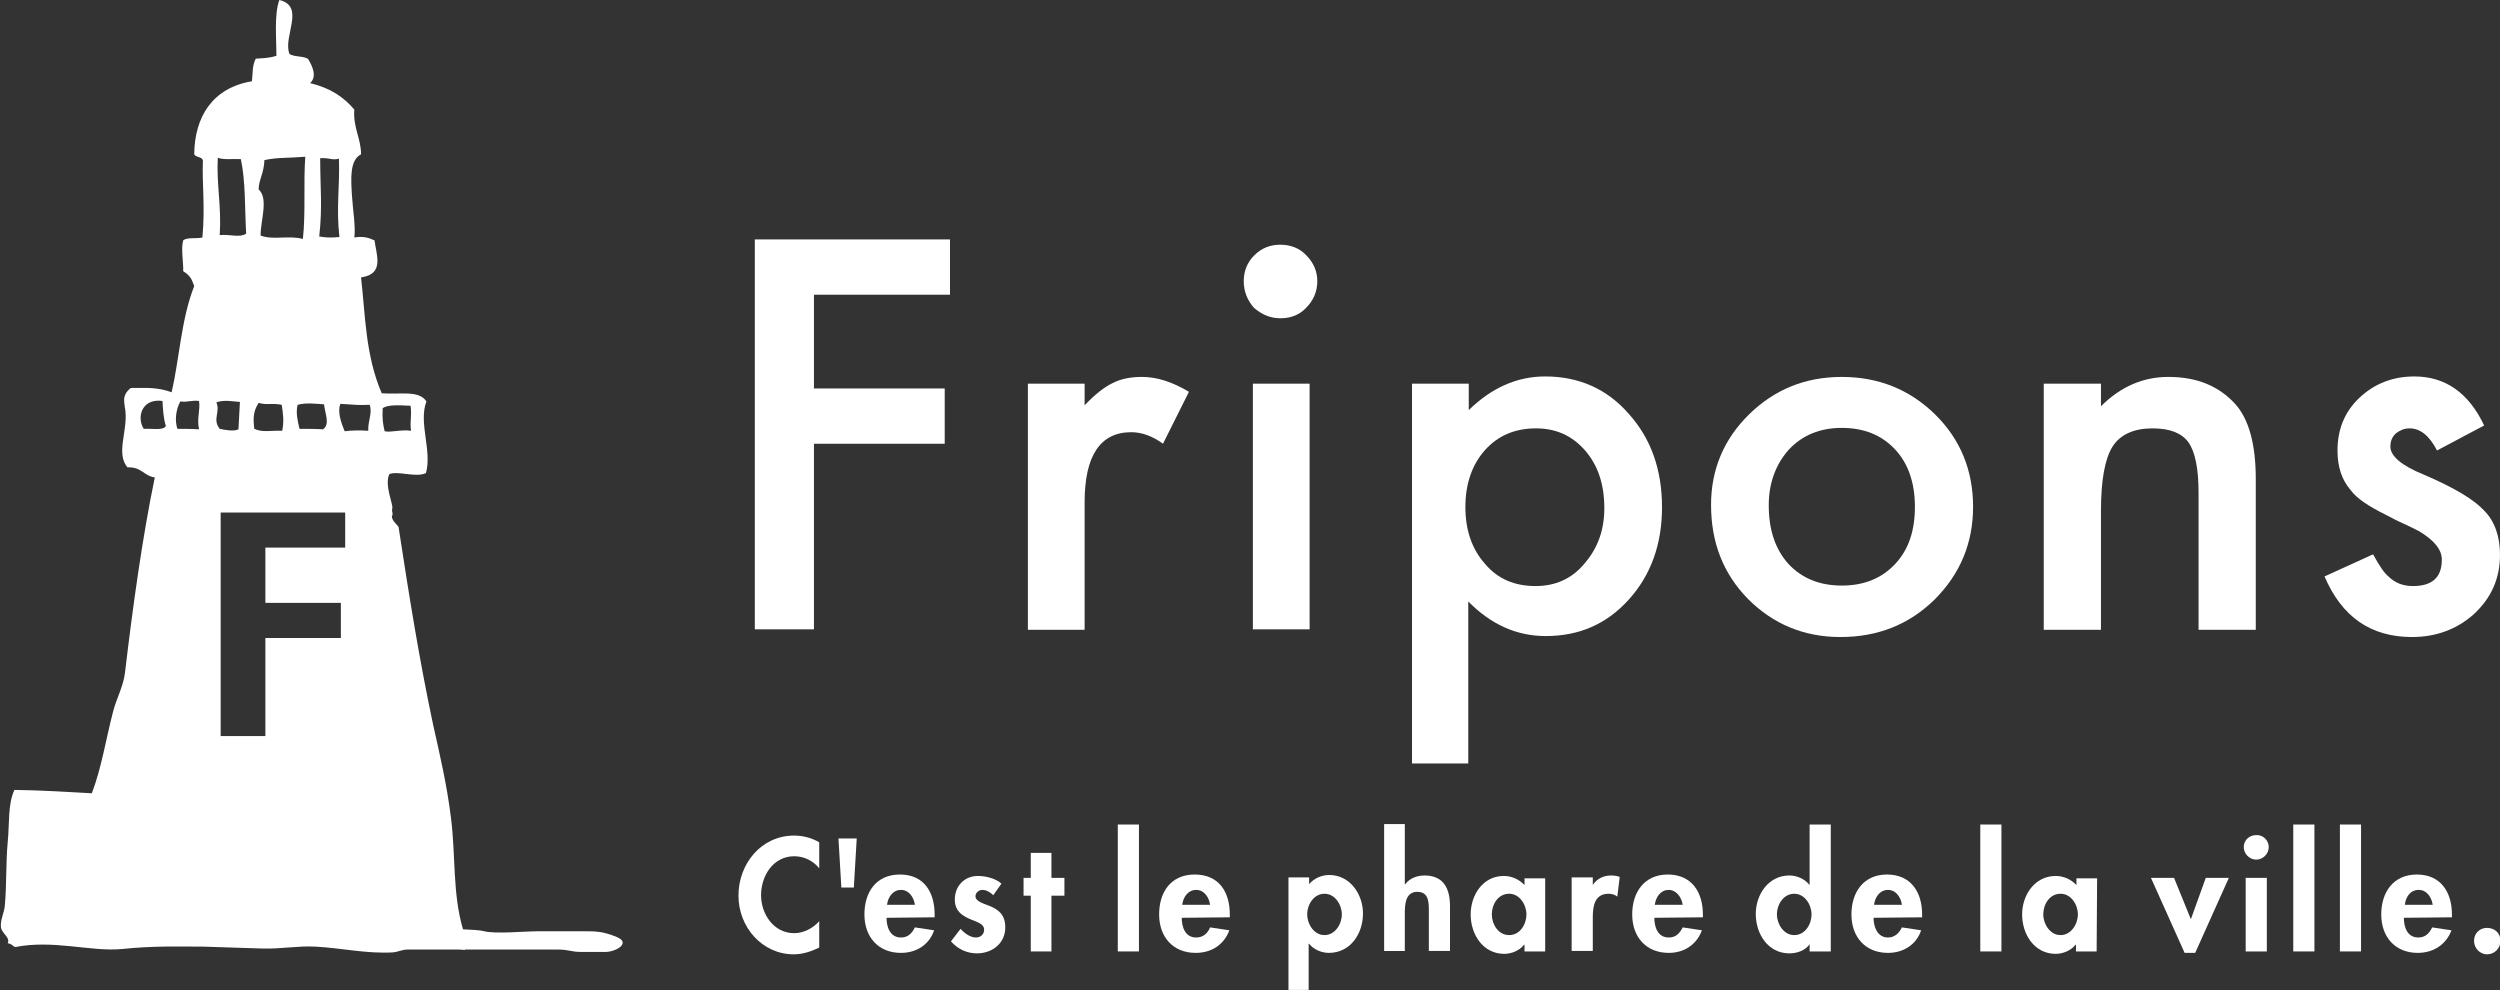
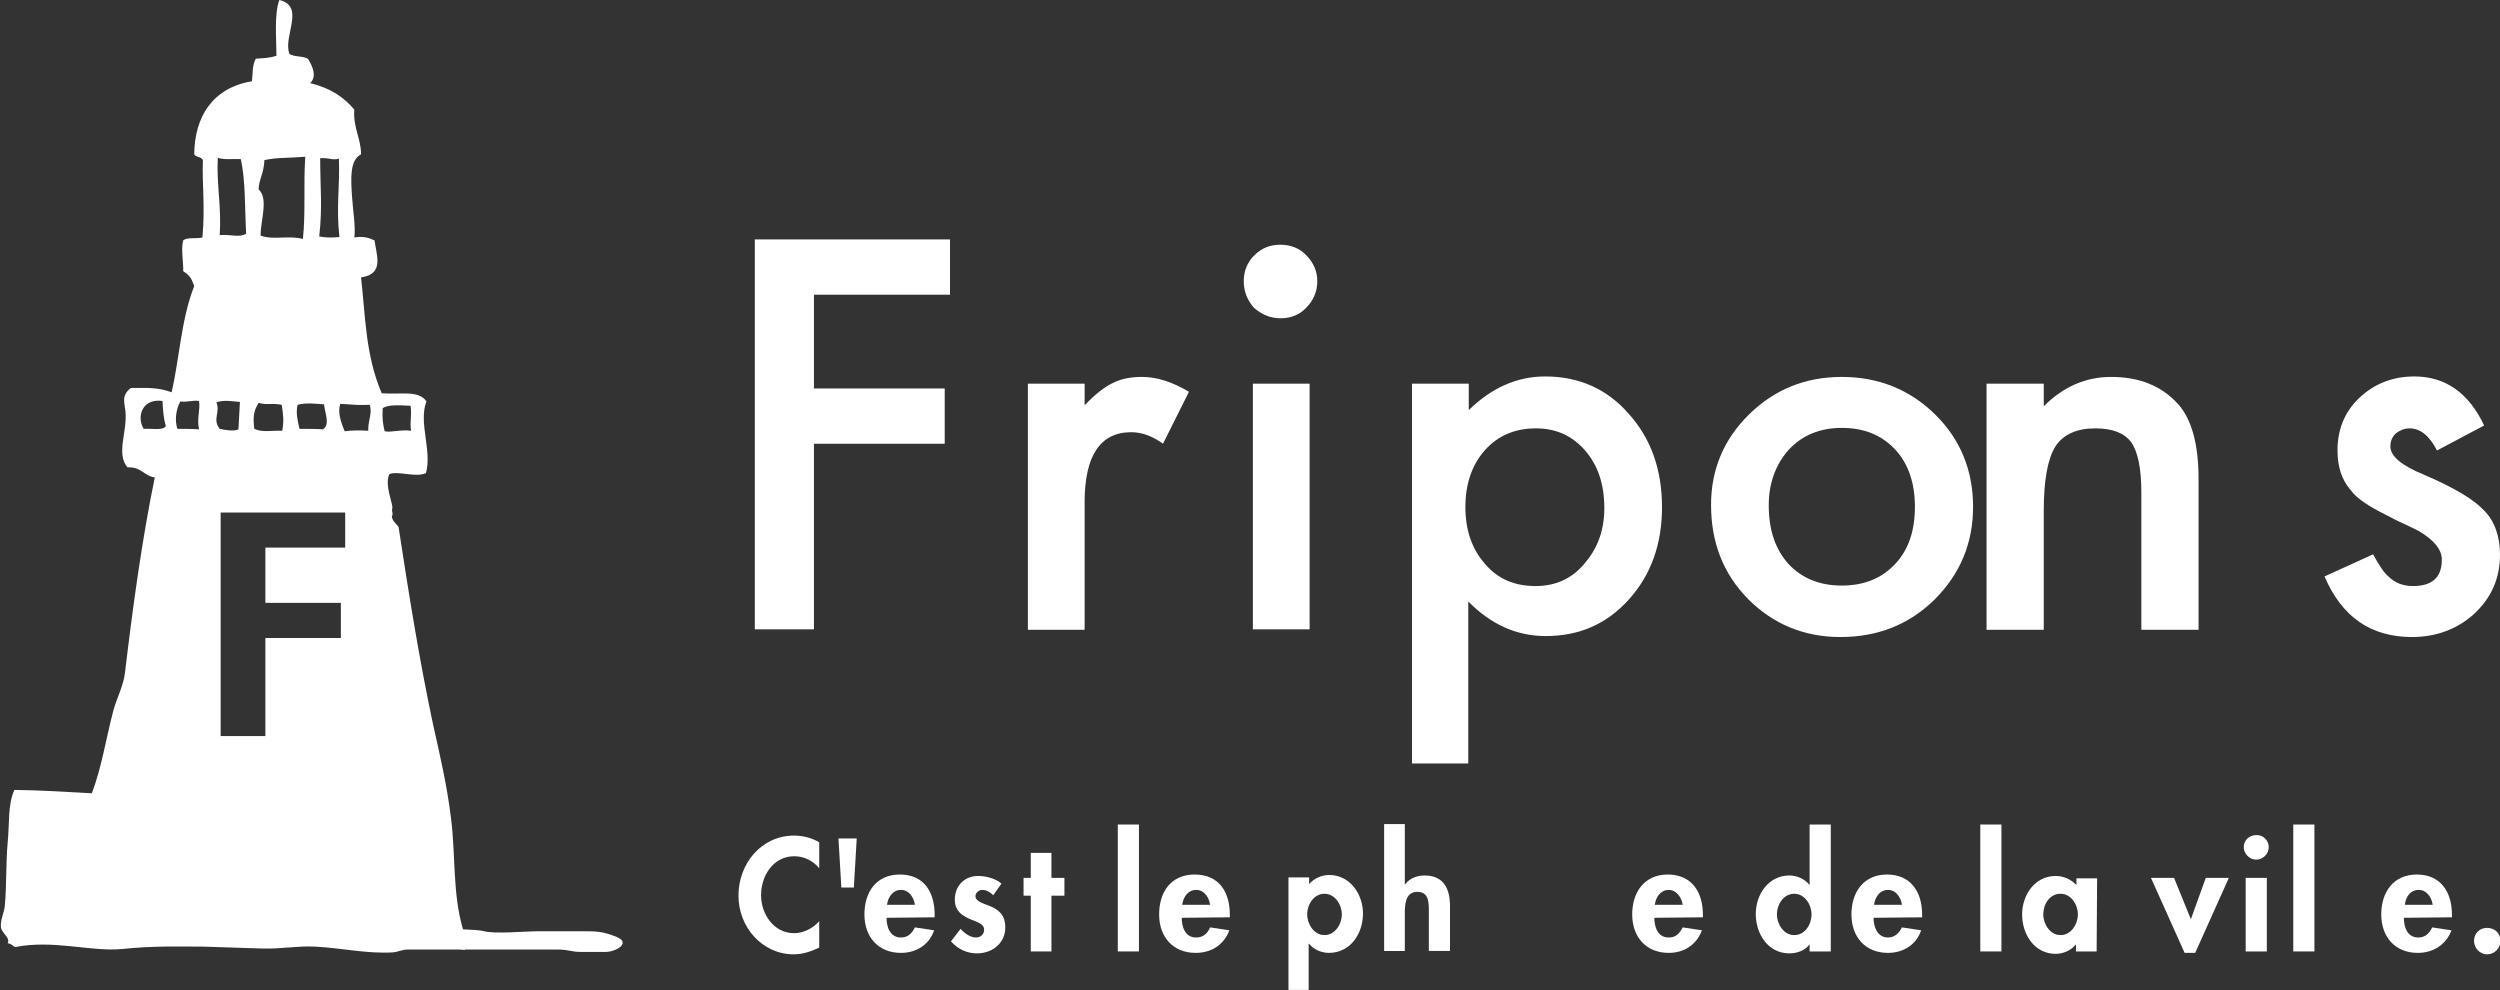
<svg xmlns="http://www.w3.org/2000/svg" version="1.1" id="レイヤー_1" x="0px" y="0px" width="520px" height="206px" viewBox="0 0 520 206" enable-background="new 0 0 520 206" xml:space="preserve">
  <rect x="0" y="0" width="520" height="206" fill="#333333" stroke="none" />
  <g>
    <path id="XMLID_2607_" fill="#FFFFFF" d="M79.6,84.9c1.2-0.8,3.5-0.6,5.8-0.5c0.3,2.4-0.2,3.1,0.1,5.2c-2.1-0.3-4.2,0.4-5.5,0.1   C79.6,87.9,79.5,87.1,79.6,84.9z M76.9,84.2c0.6,1.8-0.4,3.3-0.3,5.4c-1.7-0.1-3.5-0.1-4.9,0.1c-0.9-2.1-1.5-4.2-0.9-5.7   C74,84.2,74.5,84.3,76.9,84.2z M66.6,32.9c2.2-0.1,2.4,0.5,3.9,0.1c0.2,5.9-0.6,10.2,0.1,16.3c-2,0.2-2.7,0.1-4.2-0.1   C67.1,42.9,66.6,39.2,66.6,32.9z M53.8,39.4c0-2,1.1-3.3,1.2-6.1c2.8-0.6,5-0.4,8.5-0.7c-0.4,5.3,0.1,11.7-0.5,17.1   c-3-0.8-6.1,0.3-8.8-0.7C54.2,45.8,55.9,41.3,53.8,39.4z M45.3,32.8c1.1,0.5,3.3,0.2,4.8,0.3c1,4.7,0.8,10.2,1.1,15.5   c-1.4,0.9-3.1,0.1-5.5,0.3C46.1,42.8,45,38.4,45.3,32.8z M67.2,89.3c-1.6-0.1-3.2-0.1-4.9-0.1c-0.4-1.7-0.8-3.3-0.4-5   c1.8-0.5,3.9-0.2,5.5-0.1C67.6,86.1,68.7,88.2,67.2,89.3z M58.7,89.6c-2.3-0.1-4.1,0.4-5.8-0.4c-0.3-2.3-0.2-3.7,0.9-5.4   c1.6,0.5,2.9,0,4.8,0.4C58.9,86.2,59.1,87.6,58.7,89.6z M45,83.7c1.5-0.6,3.4-0.2,4.9-0.1c-0.1,1.9-0.2,3.8-0.3,5.7   c-1,0.5-2.9,0.1-3.9-0.1C44.1,87.2,45.9,85.7,45,83.7z M37.5,83.5c1.6,0.2,2.4-0.3,3.9-0.1c0.3,1.8-0.5,3.6,0,5.9   c-1.5-0.1-3-0.1-4.5-0.1C36.3,87.4,36.6,85.2,37.5,83.5z M33.8,83.4c0.1,1.8,0.2,3.7,0.7,5.2c-0.5,1-2.9,0.5-4.6,0.6   C28.4,86.9,29.4,82.8,33.8,83.4z M45.9,106.6h25.9v7.3H55.2v11.5h15.7v7.3H55.2v20.4h-9.3V106.6z M128.3,194.9   c-3-1.2-4.2-1.2-7.2-1.2h-9c-3,0-9,0.6-11.4,0c-1.2-0.3-2.8-0.3-4.4-0.4c-2.2-7.5-1.5-15.4-2.5-23.2c-0.8-6.6-2.3-13.1-3.7-19.3   c-2.9-13.7-5-26.8-7.2-41.2c-0.5-0.7-1.3-1.2-1.4-2.2c0.4-0.7-0.1-0.7,0.1-1.7c0.2-0.8-1.7-4.9-0.6-7.1c1.9-0.7,5.5,0.8,7.6-0.2   c1.3-4.7-1.6-10.5,0.1-14.9c-1.6-2.4-5.3-1.4-9.3-1.7C76,73.9,76,65.6,75.1,57.7c4.9-0.7,3.2-4.6,2.8-7.7c-1.3-0.6-2.4-0.9-4.2-0.6   c0.3-2.3-0.3-5.6-0.5-8.8c-0.2-3.4-0.5-7.3,1.9-8.5c0-3.3-1.7-5.6-1.4-9.3c-2.1-2.5-4.9-4.5-9.2-5.5c1.5-1.4,0.5-3.5-0.4-5   c-0.8-0.7-3-0.4-3.9-1.1C58.8,7.6,63.6,1.3,58.1,0c-1.1,3-0.6,8.2-0.6,11.6c-1.5,0.5-2.8,0.5-4.3,0.6c-0.8,1.5-0.6,3.3-0.8,4.7   c-8.3,1.4-11.9,7.5-12,15.1c0.1,0.8,1.8,0.5,1.8,1.5c-0.2,4.5,0.5,9.4-0.1,15.9c-1.2,0.3-3.2-0.1-4,0.6c-0.5,1.8,0.1,4.8,0,6.4   c1.5,1,1.7,1.5,2.3,3.1c-2.7,6.8-3.1,15.2-4.7,22.1c-2.9-1.1-5.3-0.9-8.5-0.9c-2,1.6-1.3,3-1.1,4.9c0.4,4.3-2,8.7,0.4,11.6   c3-0.1,3.4,1.8,5.7,2.1c-2.6,12.5-4.6,27.1-6.2,40.6c-0.3,2.8-1.8,5.4-2.5,8.2c-1.5,5.8-2.4,11.7-4.4,16.9   c-5.4-0.3-10-0.6-16.1-0.7c-1.4,3-1,6.9-1.4,10.9c-0.4,4.4-0.2,9-0.6,13.2c-0.1,1.4-1,3-0.8,4.5c0.2,1.3,2,2.1,1.4,3.3   c0.8,0.1,1,0.5,1.5,0.8c8-1.6,15.8,1,22.2,0.4c6.8-0.7,11.9-0.5,17-0.5c4.1,0.1,8.2,0.3,12.4,0.4c3.7,0.1,7.4-0.6,10.9-0.4   c5.6,0.3,10.5,1.5,16.1,1.2c1.1-0.1,2-0.6,3.1-0.6h9.5c0.8,0,1.6,0,2.4,0.1v-0.1h19.2c2.4,0,3,0.5,4.8,0.5h5.4   C128.3,197.9,131.2,196.1,128.3,194.9z" />
    <g>
      <g id="XMLID_2588_">
        <g id="XMLID_2589_">
          <path id="XMLID_2605_" fill="#FFFFFF" d="M197.6,61.3h-28.3v19.5h27.2v11.5h-27.2v38.6H157V49.8h40.6V61.3z" />
          <path id="XMLID_2603_" fill="#FFFFFF" d="M213.8,79.8h11.8v4.5c2.2-2.3,4.1-3.8,5.8-4.6c1.7-0.9,3.8-1.3,6.1-1.3      c3.1,0,6.3,1,9.8,3.1l-5.4,10.8c-2.2-1.6-4.4-2.4-6.6-2.4c-6.4,0-9.7,4.8-9.7,14.6V131h-11.8L213.8,79.8L213.8,79.8z" />
          <path id="XMLID_2600_" fill="#FFFFFF" d="M258.7,58.5c0-2.1,0.7-3.9,2.2-5.4s3.3-2.2,5.4-2.2s4,0.7,5.4,2.2      c1.5,1.5,2.3,3.3,2.3,5.4c0,2.1-0.8,4-2.3,5.5c-1.4,1.5-3.2,2.2-5.4,2.2c-2.1,0-3.9-0.8-5.5-2.2      C259.5,62.5,258.7,60.7,258.7,58.5z M272.4,79.8v51.1h-11.8V79.8H272.4z" />
          <path id="XMLID_2597_" fill="#FFFFFF" d="M305.5,158.8h-11.8v-79h11.8v5.5c4.7-4.6,10-7,15.9-7c7,0,12.9,2.6,17.4,7.8      c4.6,5.1,6.9,11.6,6.9,19.4c0,7.7-2.3,14.1-6.9,19.2s-10.3,7.6-17.3,7.6c-6,0-11.4-2.4-16.1-7.2v33.7H305.5z M333.7,105.7      c0-4.9-1.3-8.9-4-12s-6.1-4.6-10.2-4.6c-4.4,0-7.9,1.5-10.6,4.5s-4.1,7-4.1,11.9c0,4.8,1.4,8.8,4.1,11.8      c2.6,3.1,6.1,4.6,10.5,4.6c4.1,0,7.5-1.5,10.1-4.6C332.3,114.1,333.7,110.3,333.7,105.7z" />
          <path id="XMLID_2594_" fill="#FFFFFF" d="M355.9,105c0-7.4,2.7-13.7,7.9-18.8c5.3-5.2,11.7-7.8,19.3-7.8      c7.6,0,14.1,2.6,19.4,7.8c5.3,5.2,7.9,11.7,7.9,19.2c0,7.6-2.7,14-8,19.3c-5.3,5.2-11.8,7.8-19.6,7.8c-7.6,0-14-2.7-19.2-7.9      C358.4,119.3,355.9,112.8,355.9,105z M367.9,105.1c0,5.2,1.4,9.2,4.1,12.2c2.8,3,6.5,4.5,11.1,4.5s8.3-1.5,11.1-4.5      c2.8-3,4.1-6.9,4.1-11.9s-1.4-9-4.1-11.9c-2.8-3-6.5-4.5-11.1-4.5c-4.5,0-8.2,1.5-11,4.5C369.4,96.5,367.9,100.4,367.9,105.1z" />
-           <path id="XMLID_2592_" fill="#FFFFFF" d="M425.1,79.8H437v4.7c4.1-4.1,8.8-6.1,14-6.1c6,0,10.5,1.9,13.9,5.6      c2.9,3.2,4.3,8.5,4.3,15.6V131h-11.9v-28.5c0-5-0.7-8.5-2.1-10.5c-1.4-1.9-3.8-2.9-7.5-2.9c-3.9,0-6.7,1.3-8.3,3.8      c-1.6,2.6-2.4,7-2.4,13.4V131h-11.9V79.8z" />
+           <path id="XMLID_2592_" fill="#FFFFFF" d="M425.1,79.8v4.7c4.1-4.1,8.8-6.1,14-6.1c6,0,10.5,1.9,13.9,5.6      c2.9,3.2,4.3,8.5,4.3,15.6V131h-11.9v-28.5c0-5-0.7-8.5-2.1-10.5c-1.4-1.9-3.8-2.9-7.5-2.9c-3.9,0-6.7,1.3-8.3,3.8      c-1.6,2.6-2.4,7-2.4,13.4V131h-11.9V79.8z" />
          <path id="XMLID_2590_" fill="#FFFFFF" d="M516.7,88.5l-9.8,5.2c-1.6-3.1-3.5-4.6-5.7-4.6c-1.1,0-2,0.4-2.8,1      c-0.8,0.7-1.2,1.6-1.2,2.8c0,1.9,2.2,3.9,6.9,5.8c6.3,2.7,10.5,5.2,12.6,7.5c2.2,2.2,3.3,5.4,3.3,9.2c0,4.9-1.8,9-5.5,12.4      c-3.5,3.1-7.8,4.7-12.8,4.7c-8.6,0-14.6-4.2-18.2-12.6l10.1-4.6c1.3,2.4,2.4,4,3.2,4.6c1.4,1.4,3.1,2,5.1,2c4,0,6-1.8,6-5.5      c0-2.1-1.6-4-4.7-5.9c-1.2-0.6-2.4-1.2-3.5-1.7c-1.2-0.5-2.4-1.2-3.6-1.8c-3.4-1.7-5.9-3.3-7.2-5.1c-1.8-2.1-2.7-4.8-2.7-8.2      c0-4.4,1.5-8.1,4.6-11s6.9-4.4,11.4-4.4C508.6,78.3,513.5,81.7,516.7,88.5z" />
        </g>
      </g>
      <g id="XMLID_2533_">
        <path id="XMLID_2586_" fill="#FFFFFF" d="M170.4,180.6c-1.3-1.6-3.2-2.5-5.2-2.5c-4.4,0-6.9,4.1-6.9,8.1c0,3.9,2.6,7.9,6.9,7.9     c1.9,0,3.9-1,5.2-2.5v5.5c-1.7,0.8-3.4,1.4-5.3,1.4c-6.6,0-11.5-5.7-11.5-12.2c0-6.6,4.7-12.5,11.6-12.5c1.8,0,3.7,0.5,5.2,1.4     V180.6z" />
        <path id="XMLID_2584_" fill="#FFFFFF" d="M178.2,174.4l-0.6,10.2H175l-0.6-10.2H178.2z" />
        <path id="XMLID_2581_" fill="#FFFFFF" d="M184.4,190.9c0,1.9,0.7,4.1,3,4.1c1.5,0,2.3-0.9,2.9-2.1l4,0.6c-1,3-3.7,4.7-6.9,4.7     c-4.7,0-7.6-3.3-7.6-8c0-4.6,2.4-8.3,7.4-8.3s7.2,3.7,7.2,8.3v0.6L184.4,190.9L184.4,190.9z M190.3,188.2     c-0.2-1.5-1.2-3.1-2.9-3.1s-2.7,1.5-2.9,3.1H190.3z" />
        <path id="XMLID_2579_" fill="#FFFFFF" d="M206.6,186.2c-0.6-0.6-1.4-1.1-2.3-1.1c-0.7,0-1.4,0.6-1.4,1.3c0,1.1,1.6,1.5,3.1,2.1     c1.6,0.7,3.1,1.7,3.1,4.4c0,3.3-2.7,5.4-5.9,5.4c-2.1,0-4-0.9-5.4-2.5l2-2.6c0.8,0.9,2,1.8,3.2,1.8c1,0,1.7-0.7,1.7-1.6     c0-1.3-1.5-1.6-3.1-2.3c-1.5-0.7-3-1.6-3-4c0-2.8,2-4.9,4.8-4.9c1.6,0,3.7,0.5,4.9,1.6L206.6,186.2z" />
        <path id="XMLID_2577_" fill="#FFFFFF" d="M218.7,197.9h-4.3v-11.6h-1.5v-3.7h1.5v-5.2h4.3v5.2h2.7v3.7h-2.7V197.9z" />
        <path id="XMLID_2575_" fill="#FFFFFF" d="M236.9,197.9h-4.4v-26.4h4.4V197.9z" />
        <path id="XMLID_2572_" fill="#FFFFFF" d="M245.8,190.9c0,1.9,0.7,4.1,3,4.1c1.5,0,2.4-0.9,2.9-2.1l4,0.6c-1.1,3-3.7,4.7-7,4.7     c-4.7,0-7.6-3.3-7.6-8c0-4.6,2.4-8.3,7.4-8.3c5.1,0,7.3,3.7,7.3,8.3v0.6L245.8,190.9L245.8,190.9z M251.7,188.2     c-0.2-1.5-1.2-3.1-2.9-3.1s-2.7,1.5-2.9,3.1H251.7z" />
        <path id="XMLID_2569_" fill="#FFFFFF" d="M272.3,183.9c1-1.2,2.6-1.9,4.2-1.9c4.3,0,7,4,7,8c0,4.2-2.6,8.2-7.1,8.2     c-1.5,0-3.2-0.7-4.1-1.9h-0.1v9.6H268v-23.4h4.3V183.9z M279.1,190.2c0-2-1.4-4.3-3.6-4.3s-3.6,2.2-3.6,4.3c0,2,1.4,4.3,3.6,4.3     S279.1,192.2,279.1,190.2z" />
        <path id="XMLID_2567_" fill="#FFFFFF" d="M292.2,171.5v12.4h0.1c0.9-1.2,2.4-1.8,4-1.8c4.1,0,5.3,2.9,5.3,6.4v9.3h-4.4v-8.1     c0-1.8,0.1-4.2-2.4-4.2c-2.6,0-2.6,2.9-2.6,4.7v7.6h-4.3v-26.4h4.3V171.5z" />
-         <path id="XMLID_2564_" fill="#FFFFFF" d="M321.4,197.9h-4.3v-1.4H317c-0.9,1.2-2.6,1.9-4.1,1.9c-4.5,0-7-4.1-7-8.2     c0-4,2.5-8,6.9-8c1.6,0,3.2,0.7,4.3,1.9v-1.4h4.3L321.4,197.9L321.4,197.9z M317.5,190.2c0-2-1.4-4.3-3.6-4.3     c-2.3,0-3.6,2.2-3.6,4.3c0,2,1.3,4.3,3.6,4.3S317.5,192.2,317.5,190.2z" />
-         <path id="XMLID_2562_" fill="#FFFFFF" d="M331.2,184.2L331.2,184.2c0.9-1.4,2.3-2.1,3.9-2.1c0.6,0,1.3,0.1,1.8,0.3l-0.5,4.1     c-0.5-0.4-1.1-0.6-1.8-0.6c-3,0-3.3,2.7-3.3,5v6.9h-4.4v-15.3h4.4v1.7H331.2z" />
        <path id="XMLID_2559_" fill="#FFFFFF" d="M344.1,190.9c0,1.9,0.7,4.1,3,4.1c1.5,0,2.3-0.9,2.9-2.1l4,0.6c-1.1,3-3.7,4.7-6.9,4.7     c-4.7,0-7.6-3.3-7.6-8c0-4.6,2.5-8.3,7.4-8.3c5,0,7.3,3.7,7.3,8.3v0.6L344.1,190.9L344.1,190.9z M350,188.2     c-0.2-1.5-1.3-3.1-2.9-3.1c-1.7,0-2.7,1.5-2.9,3.1H350z" />
        <path id="XMLID_2556_" fill="#FFFFFF" d="M376.4,196.4L376.4,196.4c-0.9,1.3-2.6,1.9-4.2,1.9c-4.5,0-7-4.1-7-8.2c0-4,2.6-8,7-8     c1.5,0,3.2,0.7,4.1,1.9h0.1v-12.5h4.4v26.4h-4.4V196.4z M376.8,190.2c0-2-1.4-4.3-3.6-4.3s-3.6,2.2-3.6,4.3c0,2,1.4,4.3,3.6,4.3     C375.5,194.5,376.8,192.2,376.8,190.2z" />
        <path id="XMLID_2553_" fill="#FFFFFF" d="M389.7,190.9c0,1.9,0.8,4.1,3,4.1c1.4,0,2.3-0.9,2.9-2.1l4,0.6c-1,3-3.7,4.7-6.9,4.7     c-4.7,0-7.6-3.3-7.6-8c0-4.6,2.5-8.3,7.4-8.3c5,0,7.3,3.7,7.3,8.3v0.6L389.7,190.9L389.7,190.9z M395.6,188.2     c-0.2-1.5-1.2-3.1-2.9-3.1c-1.7,0-2.7,1.5-2.9,3.1H395.6z" />
        <path id="XMLID_2551_" fill="#FFFFFF" d="M416.3,197.9h-4.4v-26.4h4.4V197.9z" />
        <path id="XMLID_2548_" fill="#FFFFFF" d="M436.1,197.9h-4.3v-1.4h-0.1c-0.9,1.2-2.6,1.9-4.1,1.9c-4.5,0-7-4.1-7-8.2     c0-4,2.6-8,7-8c1.6,0,3.2,0.7,4.3,1.9v-1.4h4.3L436.1,197.9L436.1,197.9z M432.2,190.2c0-2-1.4-4.3-3.6-4.3     c-2.3,0-3.6,2.2-3.6,4.3c0,2,1.4,4.3,3.6,4.3C430.8,194.5,432.2,192.2,432.2,190.2z" />
        <path id="XMLID_2546_" fill="#FFFFFF" d="M455.7,191.2l3.1-8.6h4.8l-7,15.6h-2.2l-7-15.6h4.8L455.7,191.2z" />
        <path id="XMLID_2543_" fill="#FFFFFF" d="M471.9,176.2c0,1.4-1.2,2.6-2.6,2.6s-2.6-1.2-2.6-2.6c0-1.4,1.1-2.5,2.6-2.5     C470.7,173.6,471.9,174.8,471.9,176.2z M471.5,197.9h-4.4v-15.3h4.4V197.9z" />
        <path id="XMLID_2541_" fill="#FFFFFF" d="M481.4,197.9H477v-26.4h4.4V197.9z" />
-         <path id="XMLID_2539_" fill="#FFFFFF" d="M491.1,197.9h-4.4v-26.4h4.4V197.9z" />
        <path id="XMLID_2536_" fill="#FFFFFF" d="M500,190.9c0,1.9,0.7,4.1,3,4.1c1.5,0,2.3-0.9,2.9-2.1l4,0.6c-1.1,3-3.8,4.7-7,4.7     c-4.7,0-7.6-3.3-7.6-8c0-4.6,2.5-8.3,7.4-8.3c5,0,7.3,3.7,7.3,8.3v0.6L500,190.9L500,190.9z M506,188.2c-0.2-1.5-1.2-3.1-2.9-3.1     c-1.8,0-2.7,1.5-2.9,3.1H506z" />
        <path id="XMLID_2534_" fill="#FFFFFF" d="M520.1,195.7c0,1.5-1.2,2.8-2.8,2.8c-1.5,0-2.7-1.3-2.7-2.8c0-1.6,1.2-2.7,2.7-2.7     C518.9,193,520.1,194.1,520.1,195.7z" />
      </g>
    </g>
  </g>
</svg>